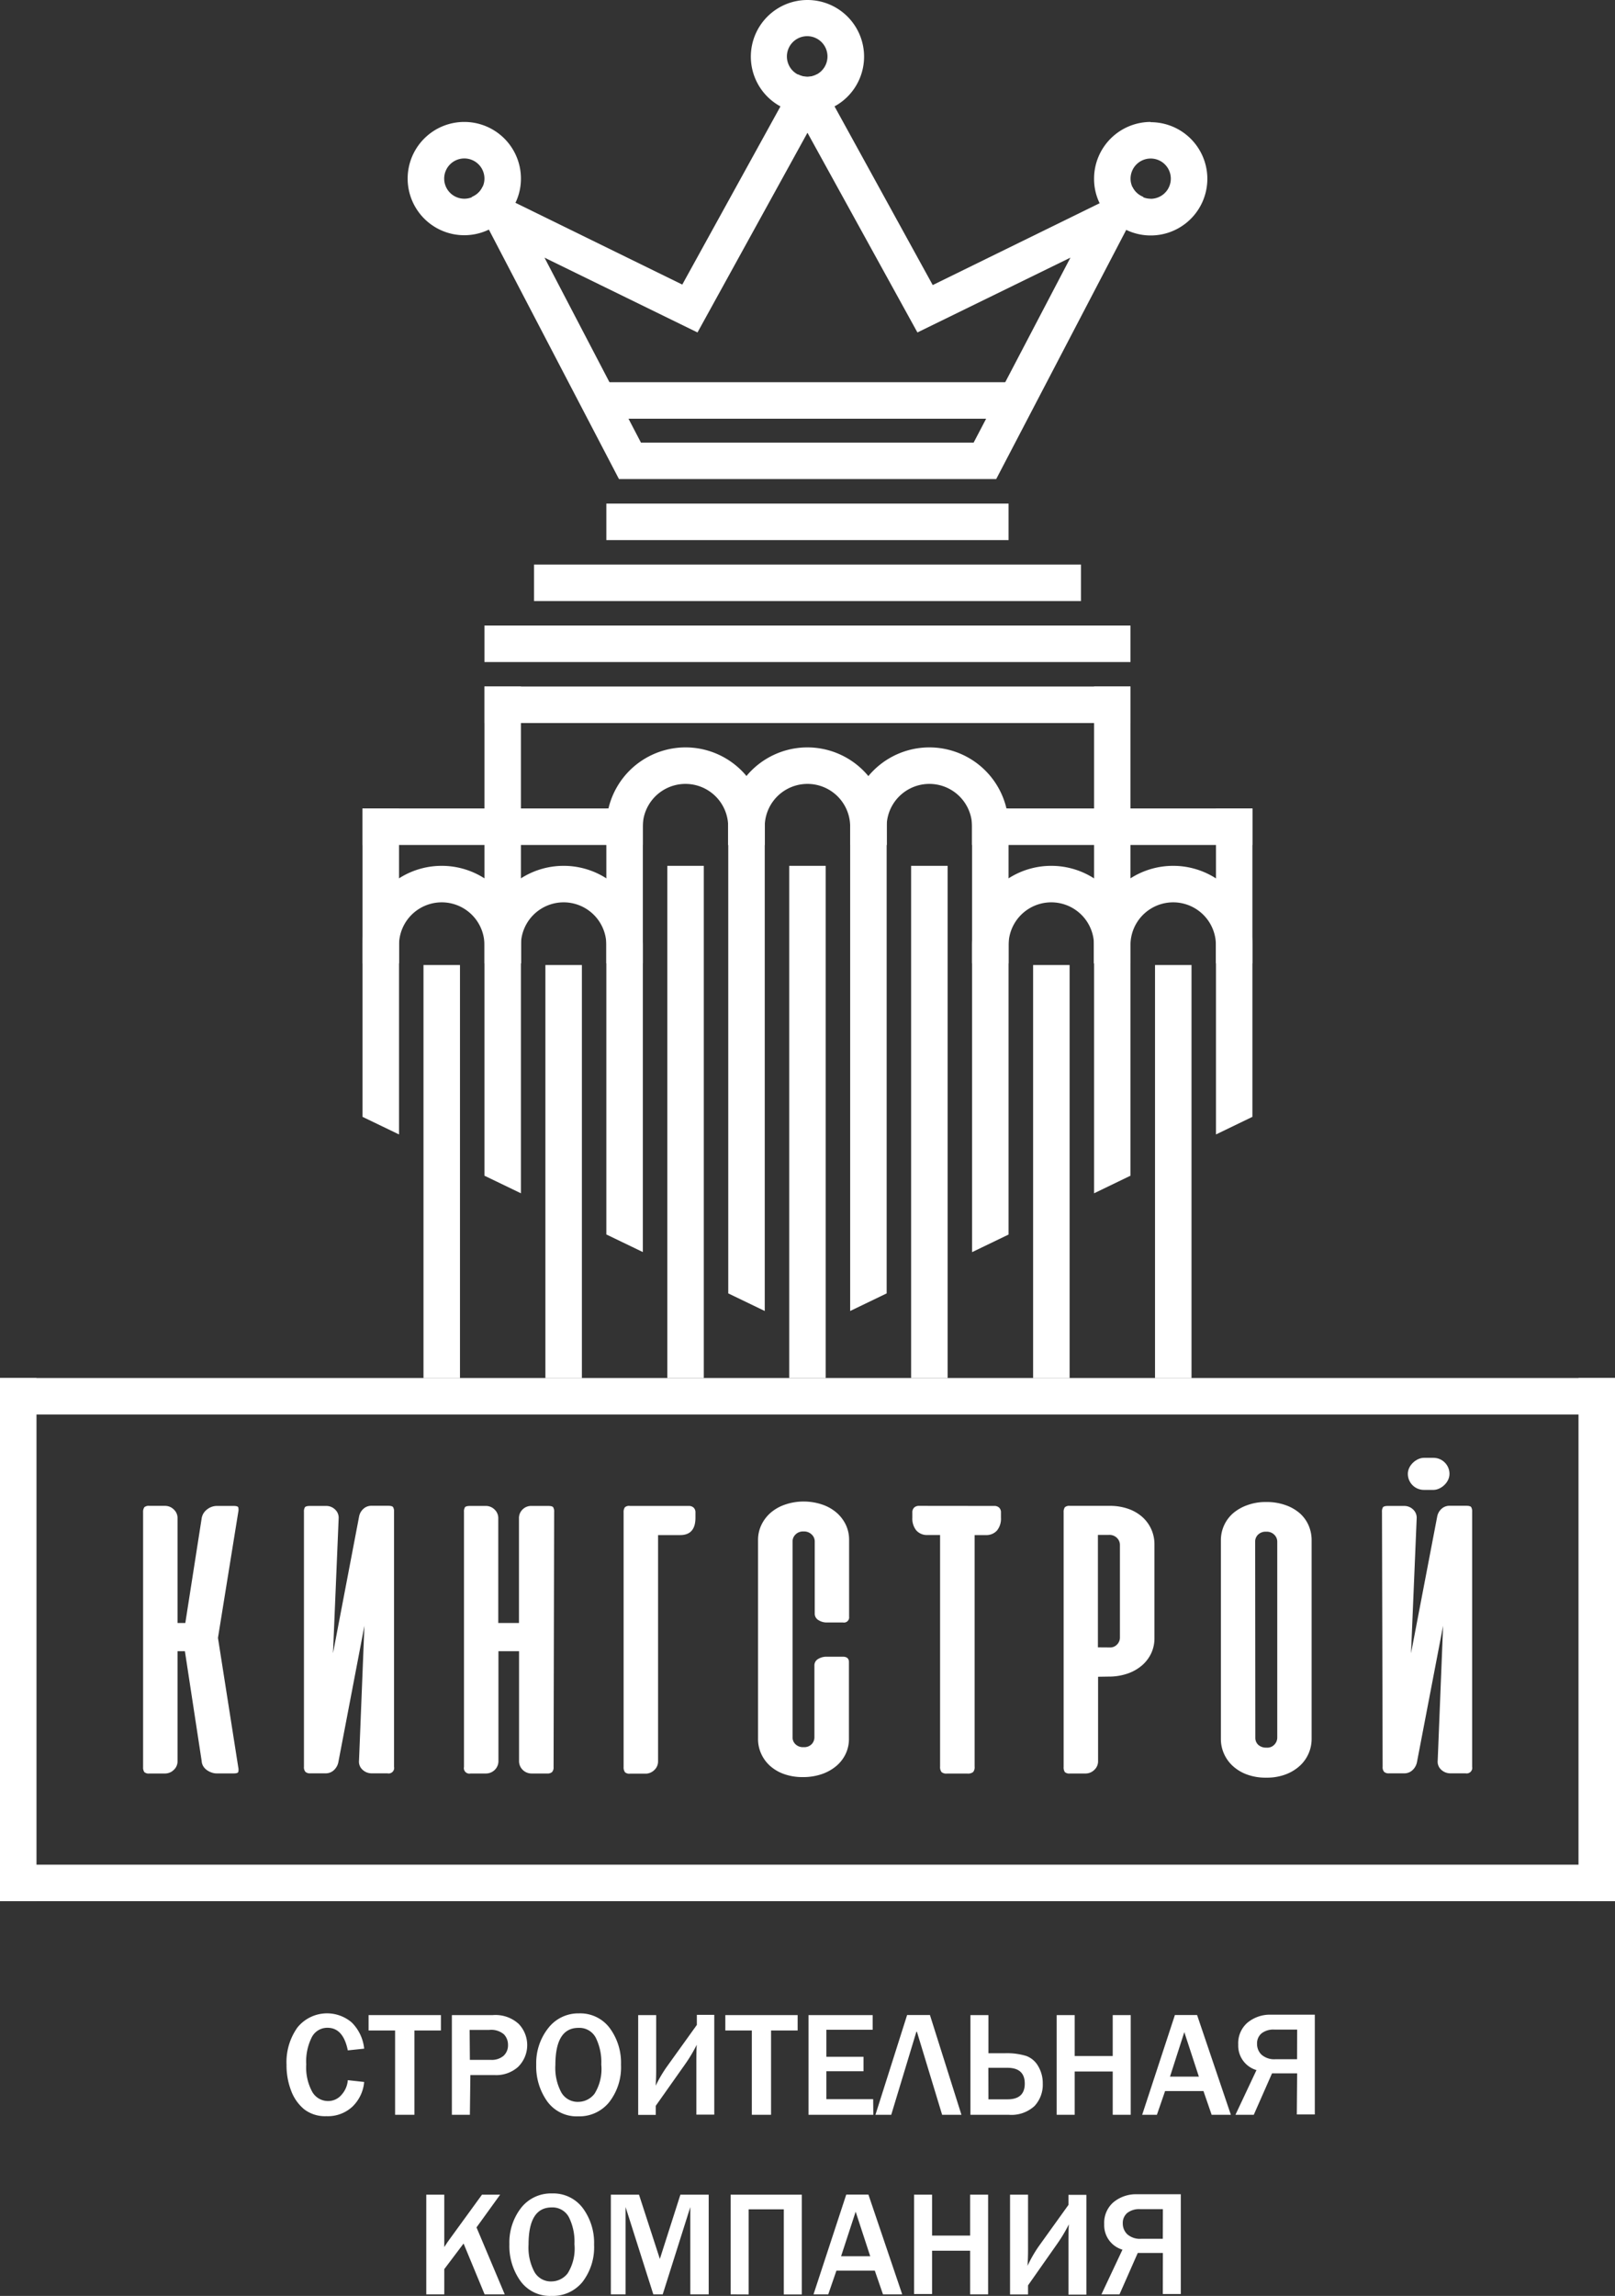
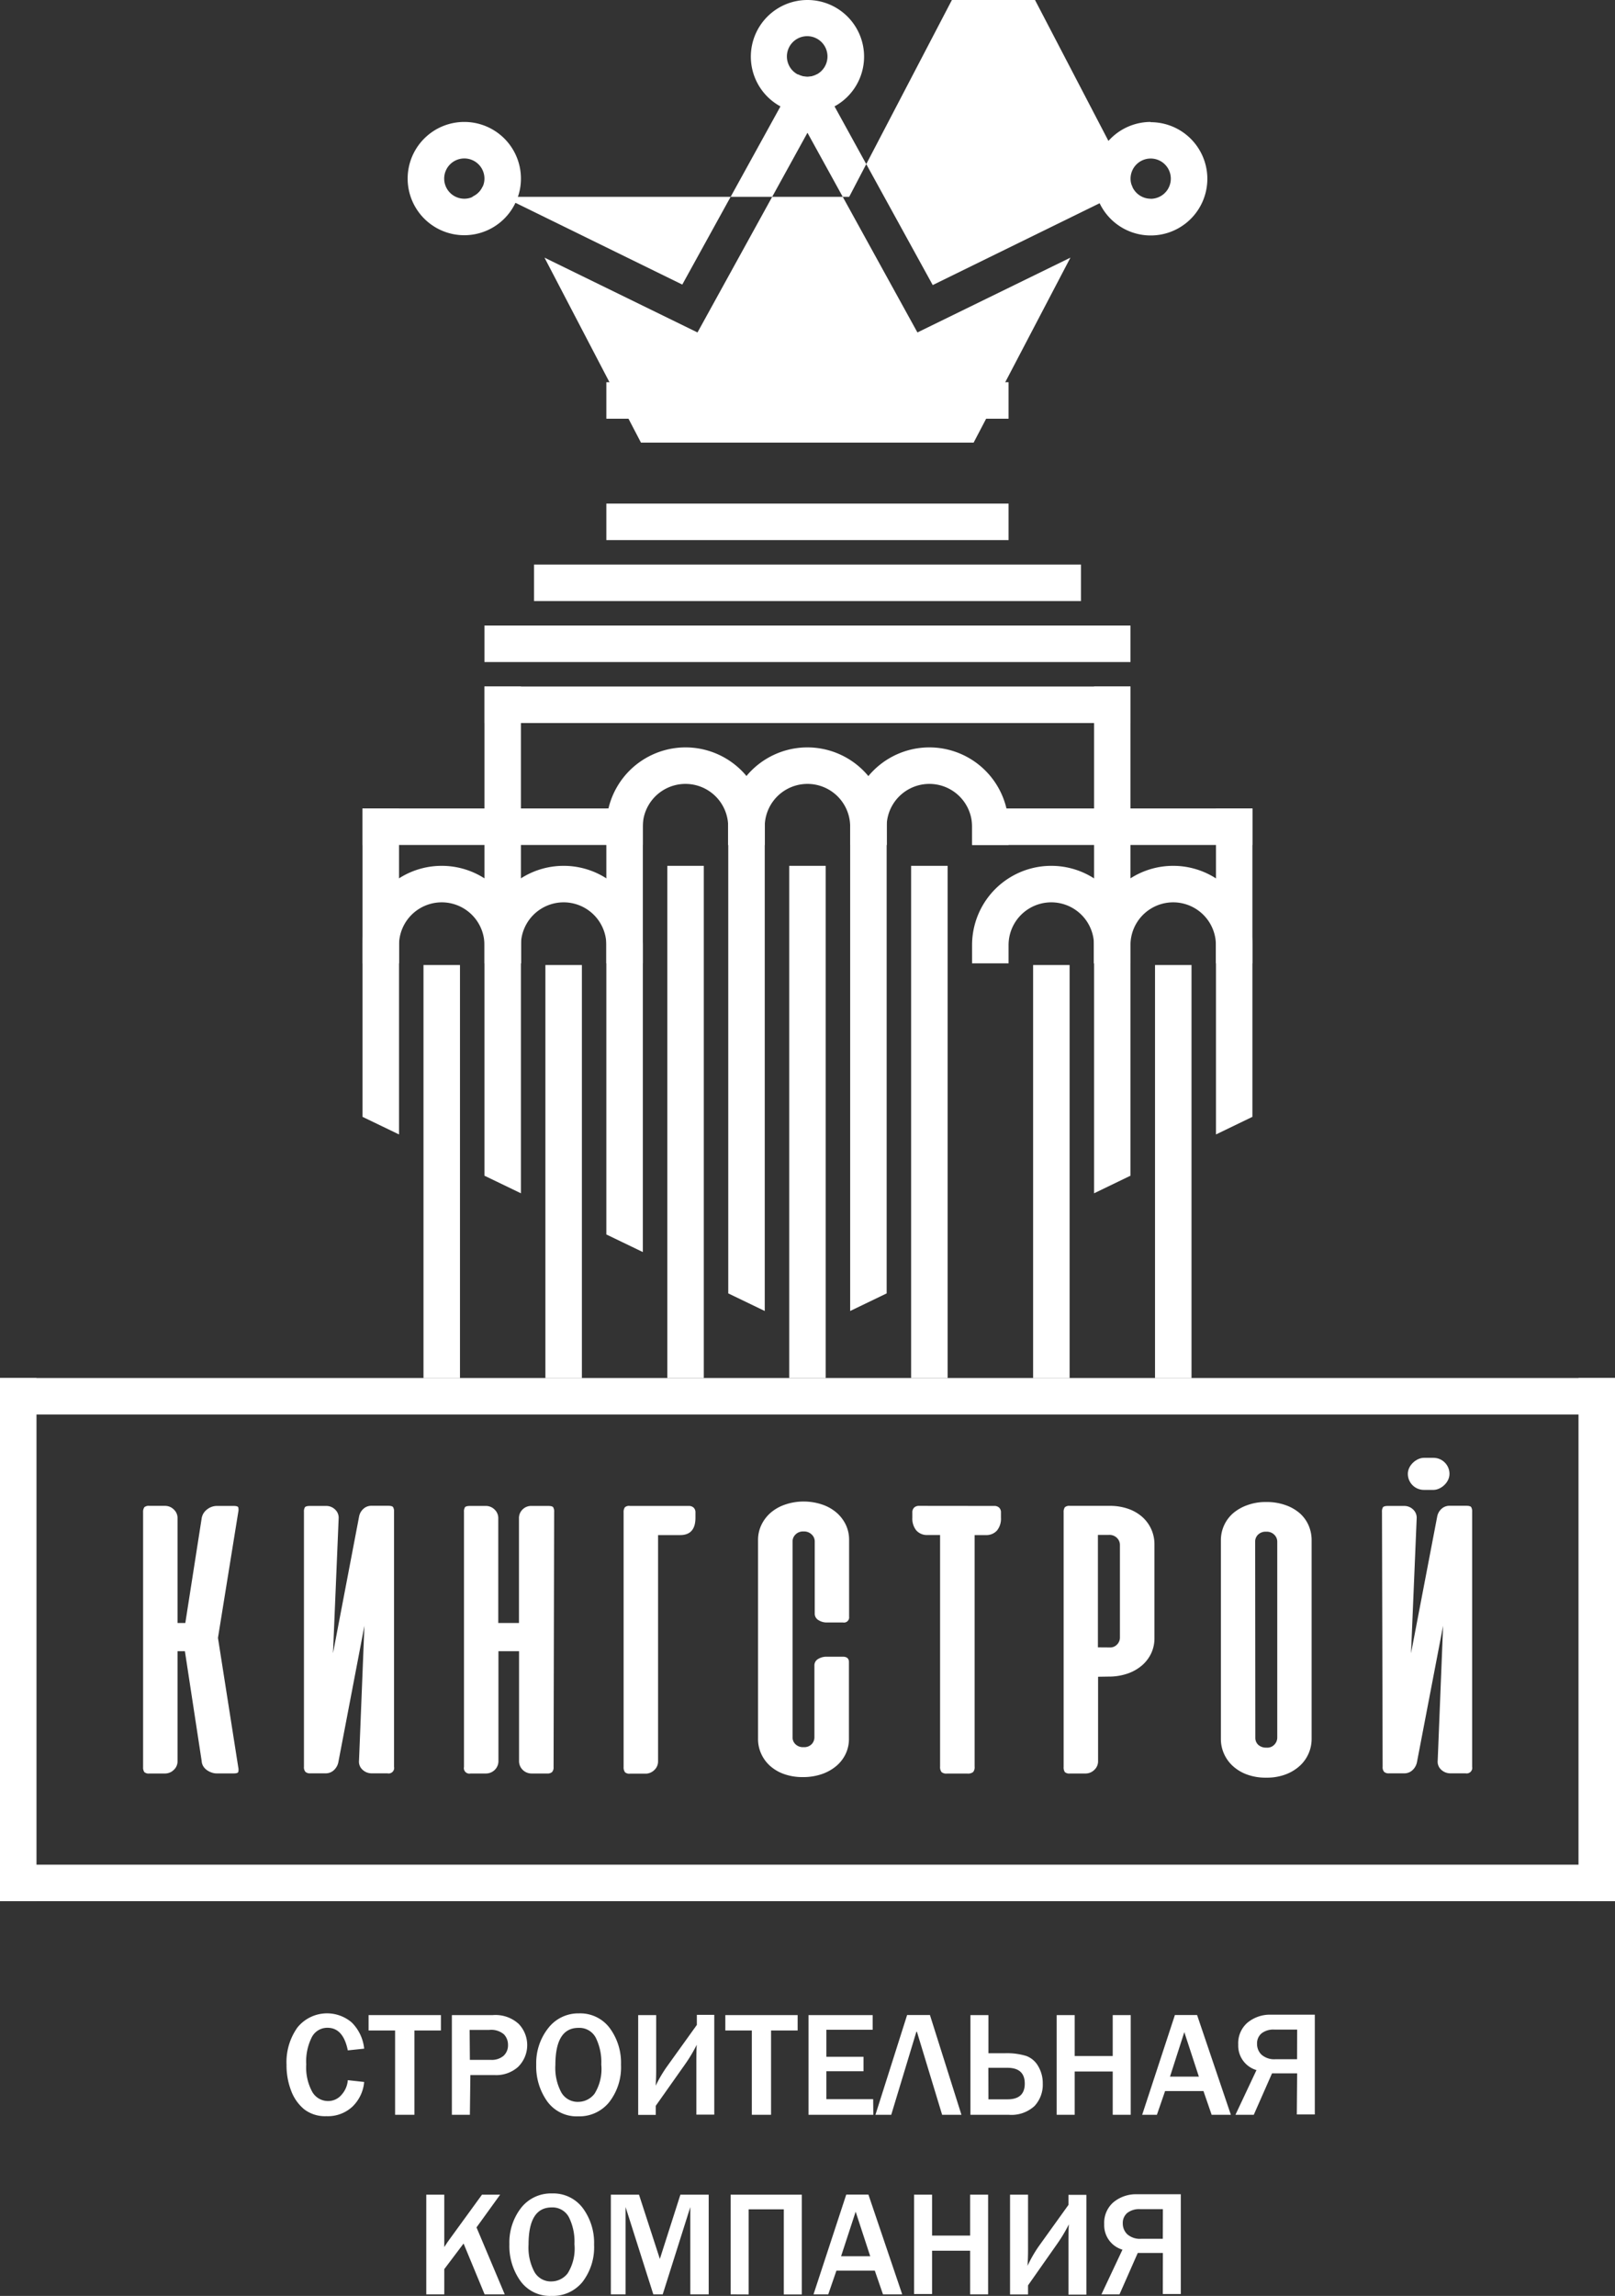
<svg xmlns="http://www.w3.org/2000/svg" viewBox="0 0 197.39 280.52">
  <rect x="0" y="0" width="197.39" height="280.52" fill="#333333" stroke="none" />
  <g fill="#fff">
    <path d="m48.77 98.78v39.83l-4.46-2.15v-37.68z" />
    <path d="m63.67 83.88v61.92l-4.46-2.15v-59.77z" />
    <path d="m78.57 98.78v54.2l-4.46-2.15v-52.05z" />
    <path d="m44.31 98.78h34.26v4.46h-34.26z" />
    <path d="m118.82 98.78h34.26v4.46h-34.26z" />
    <path d="m93.47 98.78v61.4l-4.46-2.15v-59.25z" />
    <path d="m108.37 98.78v59.25l-4.46 2.15v-61.4z" />
-     <path d="m123.27 98.78v52.06l-4.46 2.15v-54.21z" />
    <path d="m138.17 83.88v59.77l-4.45 2.15v-61.92z" />
    <path d="m153.07 98.78v37.68l-4.45 2.15v-39.83z" />
    <path d="m59.21 83.88h78.96v4.46h-78.96z" />
    <path d="m65.27 68.98h66.85v4.46h-66.85z" />
    <path d="m59.21 76.43h78.96v4.46h-78.96z" />
    <path d="m96.46 105.79h4.46v62.58h-4.46z" />
    <path d="m81.56 105.79h4.46v62.58h-4.46z" />
    <path d="m66.66 117.91h4.46v50.47h-4.46z" />
    <path d="m51.76 117.91h4.46v50.47h-4.46z" />
    <path d="m0 168.37h4.46v63.92h-4.46z" />
    <path d="m192.93 168.37h4.46v63.92h-4.46z" />
    <path d="m141.17 117.91h4.46v50.47h-4.46z" />
    <path d="m126.27 117.91h4.46v50.47h-4.46z" />
    <path d="m0 168.37h197.39v4.46h-197.39z" />
    <path d="m0 227.83h197.39v4.46h-197.39z" />
    <path d="m111.36 105.79h4.46v62.58h-4.46z" />
    <path d="m74.11 61.53h49.16v4.46h-49.16z" />
    <path d="m74.11 46.7h49.16v4.46h-49.16z" />
    <path d="m93.47 103.24h-4.47v-2.24a5.22 5.22 0 1 0 -10.44 0v2.23h-4.45v-2.23a9.68 9.68 0 1 1 19.36 0z" />
    <path d="m78.57 117.7h-4.46v-2.23a5.22 5.22 0 1 0 -10.44 0v2.23h-4.46v-2.23a9.68 9.68 0 1 1 19.36 0z" />
    <path d="m63.67 117.7h-4.46v-2.23a5.22 5.22 0 1 0 -10.44 0v2.23h-4.46v-2.23a9.68 9.68 0 1 1 19.36 0z" />
    <path d="m153.07 117.7h-4.46v-2.23a5.22 5.22 0 1 0 -10.44 0v2.23h-4.46v-2.23a9.68 9.68 0 1 1 19.36 0z" />
    <path d="m138.17 117.7h-4.46v-2.23a5.22 5.22 0 1 0 -10.44 0v2.23h-4.46v-2.23a9.68 9.68 0 1 1 19.36 0z" />
    <path d="m108.37 103.24h-4.46v-2.24a5.22 5.22 0 1 0 -10.44 0v2.23h-4.47v-2.23a9.68 9.68 0 1 1 19.36 0z" />
    <path d="m123.27 103.24h-4.46v-2.24a5.22 5.22 0 1 0 -10.44 0v2.23h-4.46v-2.23a9.68 9.68 0 1 1 19.36 0z" />
-     <path d="m138.4 22.83-4 2-20.4 10-12-21.83-2.15-3.92a2.4 2.4 0 0 1 -1.15.3 2.44 2.44 0 0 1 -1.15-.29l-2.16 3.91-12 21.77-20.39-9.99-4-2a2.44 2.44 0 0 1 -1.32 1.27l2.07 4 15.9 30.48h46.11l15.91-30.48 2.06-4a2.47 2.47 0 0 1 -1.33-1.22zm-19.4 31.25h-40.66l-11.79-22.6 18.7 9.14 13.44-24.4 13.44 24.4 18.7-9.14z" />
+     <path d="m138.4 22.83-4 2-20.4 10-12-21.83-2.15-3.92a2.4 2.4 0 0 1 -1.15.3 2.44 2.44 0 0 1 -1.15-.29l-2.16 3.91-12 21.77-20.39-9.99-4-2a2.44 2.44 0 0 1 -1.32 1.27h46.11l15.91-30.48 2.06-4a2.47 2.47 0 0 1 -1.33-1.22zm-19.4 31.25h-40.66l-11.79-22.6 18.7 9.14 13.44-24.4 13.44 24.4 18.7-9.14z" />
    <path d="m56.75 14.9a6.92 6.92 0 1 0 6.25 9.88 6.79 6.79 0 0 0 .67-3 6.92 6.92 0 0 0 -6.92-6.88zm.92 9.2a2.41 2.41 0 0 1 -.92.18 2.46 2.46 0 1 1 2.46-2.46 2.37 2.37 0 0 1 -.22 1 2.44 2.44 0 0 1 -1.32 1.28z" />
    <path d="m98.69 0a6.92 6.92 0 1 0 6.92 6.91 6.92 6.92 0 0 0 -6.92-6.91zm0 9.38a2.48 2.48 0 1 1 1.15-.3 2.4 2.4 0 0 1 -1.15.3z" />
    <path d="m140.64 14.9a6.93 6.93 0 0 0 -6.92 6.91 6.79 6.79 0 0 0 .67 3 6.92 6.92 0 1 0 6.24-9.88zm0 9.38a2.41 2.41 0 0 1 -.92-.18 2.47 2.47 0 0 1 -1.32-1.27 2.37 2.37 0 0 1 -.22-1 2.46 2.46 0 1 1 2.46 2.46z" />
    <path d="m22.6 201.75h-.9v13.43a1.42 1.42 0 0 1 -.46 1.07 1.51 1.51 0 0 1 -1.07.44h-1.92a.8.8 0 0 1 -.61-.17 1 1 0 0 1 -.15-.61v-31.14a1 1 0 0 1 .15-.61.8.8 0 0 1 .61-.17h1.92a1.51 1.51 0 0 1 1.07.44 1.42 1.42 0 0 1 .46 1.07v12.8h.95l2-12.8a1.68 1.68 0 0 1 .68-1.09 1.91 1.91 0 0 1 1.14-.41h2.09q.49 0 .56.17a1.26 1.26 0 0 1 0 .58l-2.48 15.37 2.48 15.81a1.26 1.26 0 0 1 0 .58q-.07.17-.56.17h-2.09a1.86 1.86 0 0 1 -.61-.11 2.19 2.19 0 0 1 -.58-.3 1.62 1.62 0 0 1 -.44-.47 1.36 1.36 0 0 1 -.19-.62z" />
    <path d="m37.15 184.73a1 1 0 0 1 .12-.57c.08-.1.28-.16.61-.16h2a1.53 1.53 0 0 1 1.07.43 1.37 1.37 0 0 1 .44 1.11l-.69 16.46 3.19-16.71a1.68 1.68 0 0 1 .54-.95 1.43 1.43 0 0 1 1-.36h2c.32 0 .53.05.61.16a1 1 0 0 1 .12.57v31.16a.67.67 0 0 1 -.8.8h-1.92a1.61 1.61 0 0 1 -1.13-.44 1.32 1.32 0 0 1 -.43-1.12l.66-16.47-3.19 16.69a1.8 1.8 0 0 1 -.54.95 1.43 1.43 0 0 1 -1 .39h-1.88a.82.82 0 0 1 -.6-.18.86.86 0 0 1 -.18-.62z" />
    <path d="m67.66 215.89a.86.86 0 0 1 -.18.62.82.82 0 0 1 -.6.18h-1.88a1.53 1.53 0 0 1 -1.11-.44 1.49 1.49 0 0 1 -.45-1.12v-13.38h-2.52v13.38a1.5 1.5 0 0 1 -.45 1.12 1.53 1.53 0 0 1 -1.11.44h-1.85a.67.67 0 0 1 -.8-.8v-31.16a1 1 0 0 1 .12-.57c.08-.1.28-.16.61-.16h2a1.51 1.51 0 0 1 1 .43 1.44 1.44 0 0 1 .46 1.11v12.76h2.53v-12.77a1.46 1.46 0 0 1 .45-1.11 1.49 1.49 0 0 1 1.12-.42h2c.32 0 .53.05.61.16a1 1 0 0 1 .12.57z" />
    <path d="m76.22 215.91v-31.14a1 1 0 0 1 .15-.6.76.76 0 0 1 .63-.17h7.2a.82.82 0 0 1 .58.21.78.78 0 0 1 .22.6v.63q0 2.12-1.87 2.12h-2.7v27.64a1.42 1.42 0 0 1 -.46 1.07 1.51 1.51 0 0 1 -1.07.44h-1.9a.8.8 0 0 1 -.61-.17 1 1 0 0 1 -.17-.63z" />
    <path d="m98.28 183.46a7.09 7.09 0 0 1 2.27.39 5.21 5.21 0 0 1 1.73 1 4.57 4.57 0 0 1 1.11 1.48 4.26 4.26 0 0 1 .39 1.81v9.39a.63.63 0 0 1 -.73.71h-2a1.87 1.87 0 0 1 -1-.28.91.91 0 0 1 -.47-.84v-8.81a1.15 1.15 0 0 0 -.36-.81 1.32 1.32 0 0 0 -1-.38 1.28 1.28 0 0 0 -1 .38 1.17 1.17 0 0 0 -.35.81v24a1.13 1.13 0 0 0 .35.8 1.3 1.3 0 0 0 1 .36 1.26 1.26 0 0 0 1-.38 1.22 1.22 0 0 0 .32-.79v-8.78a.89.89 0 0 1 .47-.83 1.94 1.94 0 0 1 1-.27h2q.75 0 .75.66v9.39a4.22 4.22 0 0 1 -.4 1.82 4.4 4.4 0 0 1 -1.14 1.48 5.54 5.54 0 0 1 -1.79 1 7 7 0 0 1 -2.31.36 6.7 6.7 0 0 1 -2.26-.36 5.14 5.14 0 0 1 -1.73-1 4.46 4.46 0 0 1 -1.09-1.48 4.33 4.33 0 0 1 -.39-1.82v-24.31a4.23 4.23 0 0 1 .4-1.82 4.61 4.61 0 0 1 1.13-1.5 5.3 5.3 0 0 1 1.76-1 6.94 6.94 0 0 1 2.34-.38z" />
    <path d="m121.54 184a.82.82 0 0 1 .58.21.78.78 0 0 1 .22.6v.63a2.29 2.29 0 0 1 -.49 1.57 1.76 1.76 0 0 1 -1.39.55h-1.34v28.29a.9.9 0 0 1 -.19.67 1 1 0 0 1 -.66.18h-2.55a.9.9 0 0 1 -.64-.18 1 1 0 0 1 -.18-.67v-28.3h-1.48a1.76 1.76 0 0 1 -1.42-.55 2.29 2.29 0 0 1 -.49-1.57v-.63a.78.78 0 0 1 .22-.6.82.82 0 0 1 .58-.21z" />
    <path d="m134.21 204.87v10.31a1.42 1.42 0 0 1 -.46 1.07 1.51 1.51 0 0 1 -1.07.44h-1.92a.8.8 0 0 1 -.61-.17 1 1 0 0 1 -.15-.61v-31.14a1 1 0 0 1 .15-.61.8.8 0 0 1 .61-.17h4.87a6.7 6.7 0 0 1 2.26.36 5.16 5.16 0 0 1 1.73 1 4.45 4.45 0 0 1 1.48 3.33v11.48a4.28 4.28 0 0 1 -.4 1.85 4.47 4.47 0 0 1 -1.13 1.48 5.38 5.38 0 0 1 -1.78 1 7 7 0 0 1 -2.31.36zm1.43-3.58a1.15 1.15 0 0 0 .91-.38 1.19 1.19 0 0 0 .33-.79v-11.38a1.18 1.18 0 0 0 -.35-.82 1.28 1.28 0 0 0 -1-.38h-1.34v13.74z" />
    <path d="m149.22 188.18a4.37 4.37 0 0 1 1.47-3.27 5.49 5.49 0 0 1 1.74-1 6.53 6.53 0 0 1 2.34-.39 6.81 6.81 0 0 1 2.35.38 5.32 5.32 0 0 1 1.75 1 4.26 4.26 0 0 1 1.08 1.5 4.52 4.52 0 0 1 .36 1.8v24.28a4.45 4.45 0 0 1 -1.43 3.26 5.37 5.37 0 0 1 -1.74 1.06 6.52 6.52 0 0 1 -2.37.4 6.6 6.6 0 0 1 -2.4-.4 5.22 5.22 0 0 1 -1.73-1.06 4.5 4.5 0 0 1 -1.06-1.51 4.4 4.4 0 0 1 -.36-1.75zm4.21 24.16a1.15 1.15 0 0 0 .35.84 1.4 1.4 0 0 0 1 .35 1.19 1.19 0 0 0 1-.39 1.24 1.24 0 0 0 .33-.8v-24a1.18 1.18 0 0 0 -.35-.81 1.28 1.28 0 0 0 -1-.38 1.31 1.31 0 0 0 -1 .36 1.16 1.16 0 0 0 -.35.83z" />
    <path d="m168.91 184.73a1 1 0 0 1 .12-.57c.08-.1.28-.16.61-.16h2a1.54 1.54 0 0 1 1.07.43 1.37 1.37 0 0 1 .44 1.11l-.69 16.46 3.2-16.71a1.69 1.69 0 0 1 .54-.95 1.43 1.43 0 0 1 1-.36h2c.32 0 .53.05.61.16a1 1 0 0 1 .12.57v31.16a.68.68 0 0 1 -.8.8h-1.85a1.62 1.62 0 0 1 -1.13-.44 1.32 1.32 0 0 1 -.43-1.12l.66-16.47-3.2 16.69a1.8 1.8 0 0 1 -.54.95 1.44 1.44 0 0 1 -1 .39h-1.87a.82.82 0 0 1 -.6-.18.86.86 0 0 1 -.18-.62z" />
    <rect height="5.09" rx="1.96" transform="matrix(0 -1 1 0 -5.46 354.69)" width="3.92" x="172.65" y="177.53" />
    <path d="m42.51 254.16 2 .22a4.77 4.77 0 0 1 -1.42 3 4.4 4.4 0 0 1 -3.2 1.18 4.18 4.18 0 0 1 -2.71-.84 5.36 5.36 0 0 1 -1.6-2.28 8.62 8.62 0 0 1 -.56-3.17 7.31 7.31 0 0 1 1.32-4.53 4.65 4.65 0 0 1 6.65-.63 5.26 5.26 0 0 1 1.52 3.2l-2 .21q-.56-2.76-2.48-2.76a2.12 2.12 0 0 0 -1.92 1.15 6.58 6.58 0 0 0 -.68 3.33 6.2 6.2 0 0 0 .73 3.34 2.22 2.22 0 0 0 1.94 1.13 2.12 2.12 0 0 0 1.64-.76 3 3 0 0 0 .77-1.79z" />
    <path d="m50.65 258.39h-2.36v-10.3h-3.24v-1.88h8.84v1.88h-3.24z" />
    <path d="m57.43 258.39h-2.2v-12.18h5a4.2 4.2 0 0 1 3.17 1.08 3.74 3.74 0 0 1 -.08 5.25 4 4 0 0 1 -2.83 1h-3zm0-6.71h2.57a2.2 2.2 0 0 0 1.55-.5 1.73 1.73 0 0 0 .54-1.33 1.83 1.83 0 0 0 -.5-1.29 2.39 2.39 0 0 0 -1.79-.54h-2.4z" />
    <path d="m70.67 258.58a4.44 4.44 0 0 1 -3.78-1.82 7.34 7.34 0 0 1 -1.35-4.5 6.88 6.88 0 0 1 1.46-4.45 4.63 4.63 0 0 1 3.77-1.81 4.49 4.49 0 0 1 3.75 1.79 7.12 7.12 0 0 1 1.38 4.48 6.93 6.93 0 0 1 -1.43 4.56 4.68 4.68 0 0 1 -3.8 1.75zm0-1.77a2.52 2.52 0 0 0 2-1 5.71 5.71 0 0 0 .82-3.56 6.68 6.68 0 0 0 -.68-3.29 2.26 2.26 0 0 0 -2.11-1.19q-2.82 0-2.82 4.54a6.32 6.32 0 0 0 .72 3.34 2.3 2.3 0 0 0 2.09 1.16z" />
    <path d="m80.15 257.29v1.11h-2.15v-12.19h2.2v6.79q0 .83-.06 1.84a16 16 0 0 1 1.44-2.43l3.59-5v-1.23h2.13v12.19h-2.19v-6.31q0-1.64.05-2.23a18.37 18.37 0 0 1 -1.45 2.42z" />
    <path d="m94.24 258.39h-2.35v-10.3h-3.24v-1.88h8.84v1.88h-3.25z" />
    <path d="m106.74 258.39h-7.92v-12.18h7.84v1.79h-5.66v3.3h4.54v1.77h-4.54v3.41h5.72z" />
    <path d="m108.93 258.39h-1.93l3.87-12.19h2.79l3.85 12.19h-2.36l-3.08-10.14h-.07z" />
    <path d="m118.61 258.39v-12.18h2.2v4.66h2a8.11 8.11 0 0 1 2.62.33 2.79 2.79 0 0 1 1.46 1.25 4.06 4.06 0 0 1 .56 2.13 3.82 3.82 0 0 1 -1 2.73 4.16 4.16 0 0 1 -3.16 1.08zm2.2-1.89h2.34q2.1 0 2.1-1.92t-2.1-1.93h-2.35z" />
    <path d="m138.2 258.39h-2.2v-5.29h-4.65v5.29h-2.2v-12.18h2.2v5h4.65v-5h2.2z" />
    <path d="m150.44 258.39h-2.35l-1-2.9h-4.69l-1 2.9h-1.8l4-12.19h2.71zm-3.91-4.66-1.78-5.44-1.75 5.44z" />
    <path d="m158.54 253.33h-3.07l-2.23 5.06h-2.24l2.57-5.46a3.11 3.11 0 0 1 -2.23-3.12 3.32 3.32 0 0 1 1.1-2.65 4.31 4.31 0 0 1 2.93-1h5.33v12.19h-2.2zm0-5.35h-2.78a2.34 2.34 0 0 0 -1.58.47 1.59 1.59 0 0 0 -.54 1.26 1.82 1.82 0 0 0 .55 1.34 2.36 2.36 0 0 0 1.73.55h2.61z" />
    <path d="m61.69 280.33h-2.46l-2.57-6.21-2.36 3.13v3.08h-2.2v-12.18h2.2v6.4q.42-.65.61-.9l4-5.5h2.22l-2.89 4z" />
    <path d="m67.39 280.52a4.44 4.44 0 0 1 -3.78-1.82 7.34 7.34 0 0 1 -1.35-4.5 6.88 6.88 0 0 1 1.44-4.45 4.63 4.63 0 0 1 3.78-1.75 4.49 4.49 0 0 1 3.75 1.79 7.12 7.12 0 0 1 1.38 4.48 6.93 6.93 0 0 1 -1.43 4.56 4.68 4.68 0 0 1 -3.79 1.69zm0-1.77a2.52 2.52 0 0 0 2-1 5.71 5.71 0 0 0 .82-3.56 6.68 6.68 0 0 0 -.68-3.29 2.26 2.26 0 0 0 -2.11-1.19q-2.82 0-2.82 4.54a6.32 6.32 0 0 0 .72 3.34 2.3 2.3 0 0 0 2.08 1.16z" />
    <path d="m86.62 280.33h-2.25v-10.66l-3.37 10.66h-1.15l-3.39-10.67v10.67h-1.8v-12.18h3.44l2.55 7.85 2.51-7.85h3.46z" />
    <path d="m89.3 280.33v-12.18h8.7v12.19h-2.2v-10.4h-4.3v10.4z" />
    <path d="m110.27 280.33h-2.35l-1-2.9h-4.69l-1 2.9h-1.8l4-12.19h2.71zm-3.91-4.66-1.78-5.44-1.78 5.44z" />
    <path d="m120.77 280.33h-2.2v-5.33h-4.65v5.29h-2.2v-12.14h2.2v5h4.65v-5h2.2z" />
    <path d="m125.65 279.23v1.11h-2.2v-12.19h2.2v6.85q0 .83-.06 1.84a16 16 0 0 1 1.41-2.44l3.59-5v-1.23h2.19v12.19h-2.19v-6.36q0-1.64.05-2.23a18.37 18.37 0 0 1 -1.45 2.42z" />
    <path d="m142.13 275.27h-3.07l-2.23 5.06h-2.21l2.57-5.46a3.11 3.11 0 0 1 -2.23-3.12 3.32 3.32 0 0 1 1.1-2.65 4.31 4.31 0 0 1 2.93-1h5.33v12.19h-2.2zm0-5.35h-2.78a2.34 2.34 0 0 0 -1.58.47 1.59 1.59 0 0 0 -.54 1.26 1.82 1.82 0 0 0 .55 1.34 2.36 2.36 0 0 0 1.73.55h2.61z" />
  </g>
</svg>